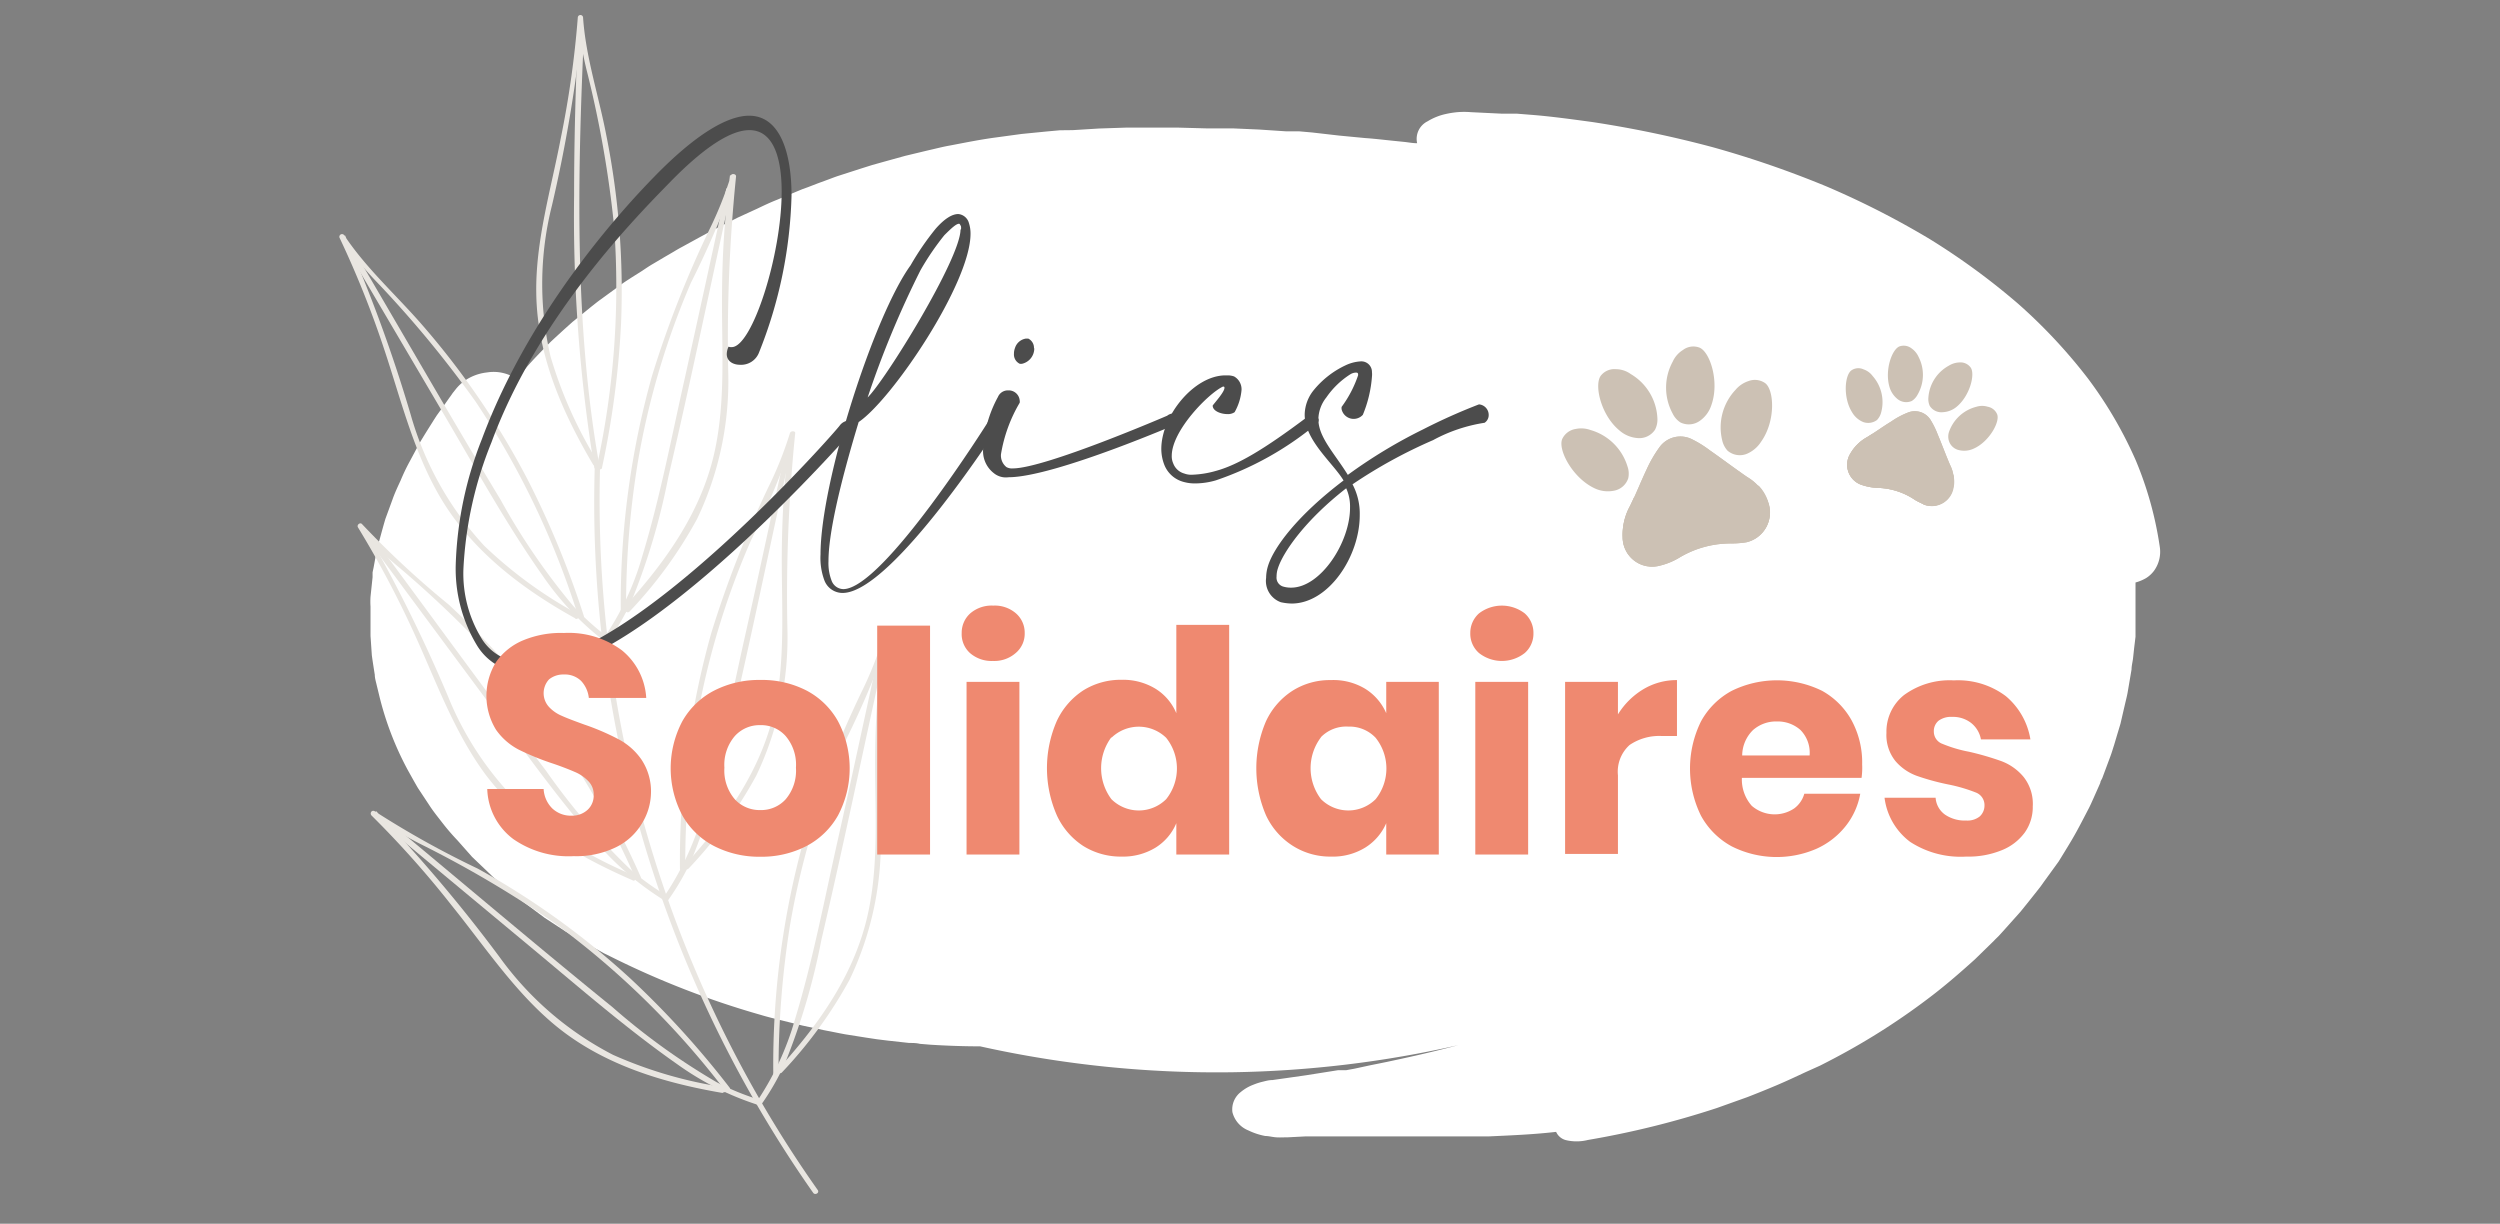
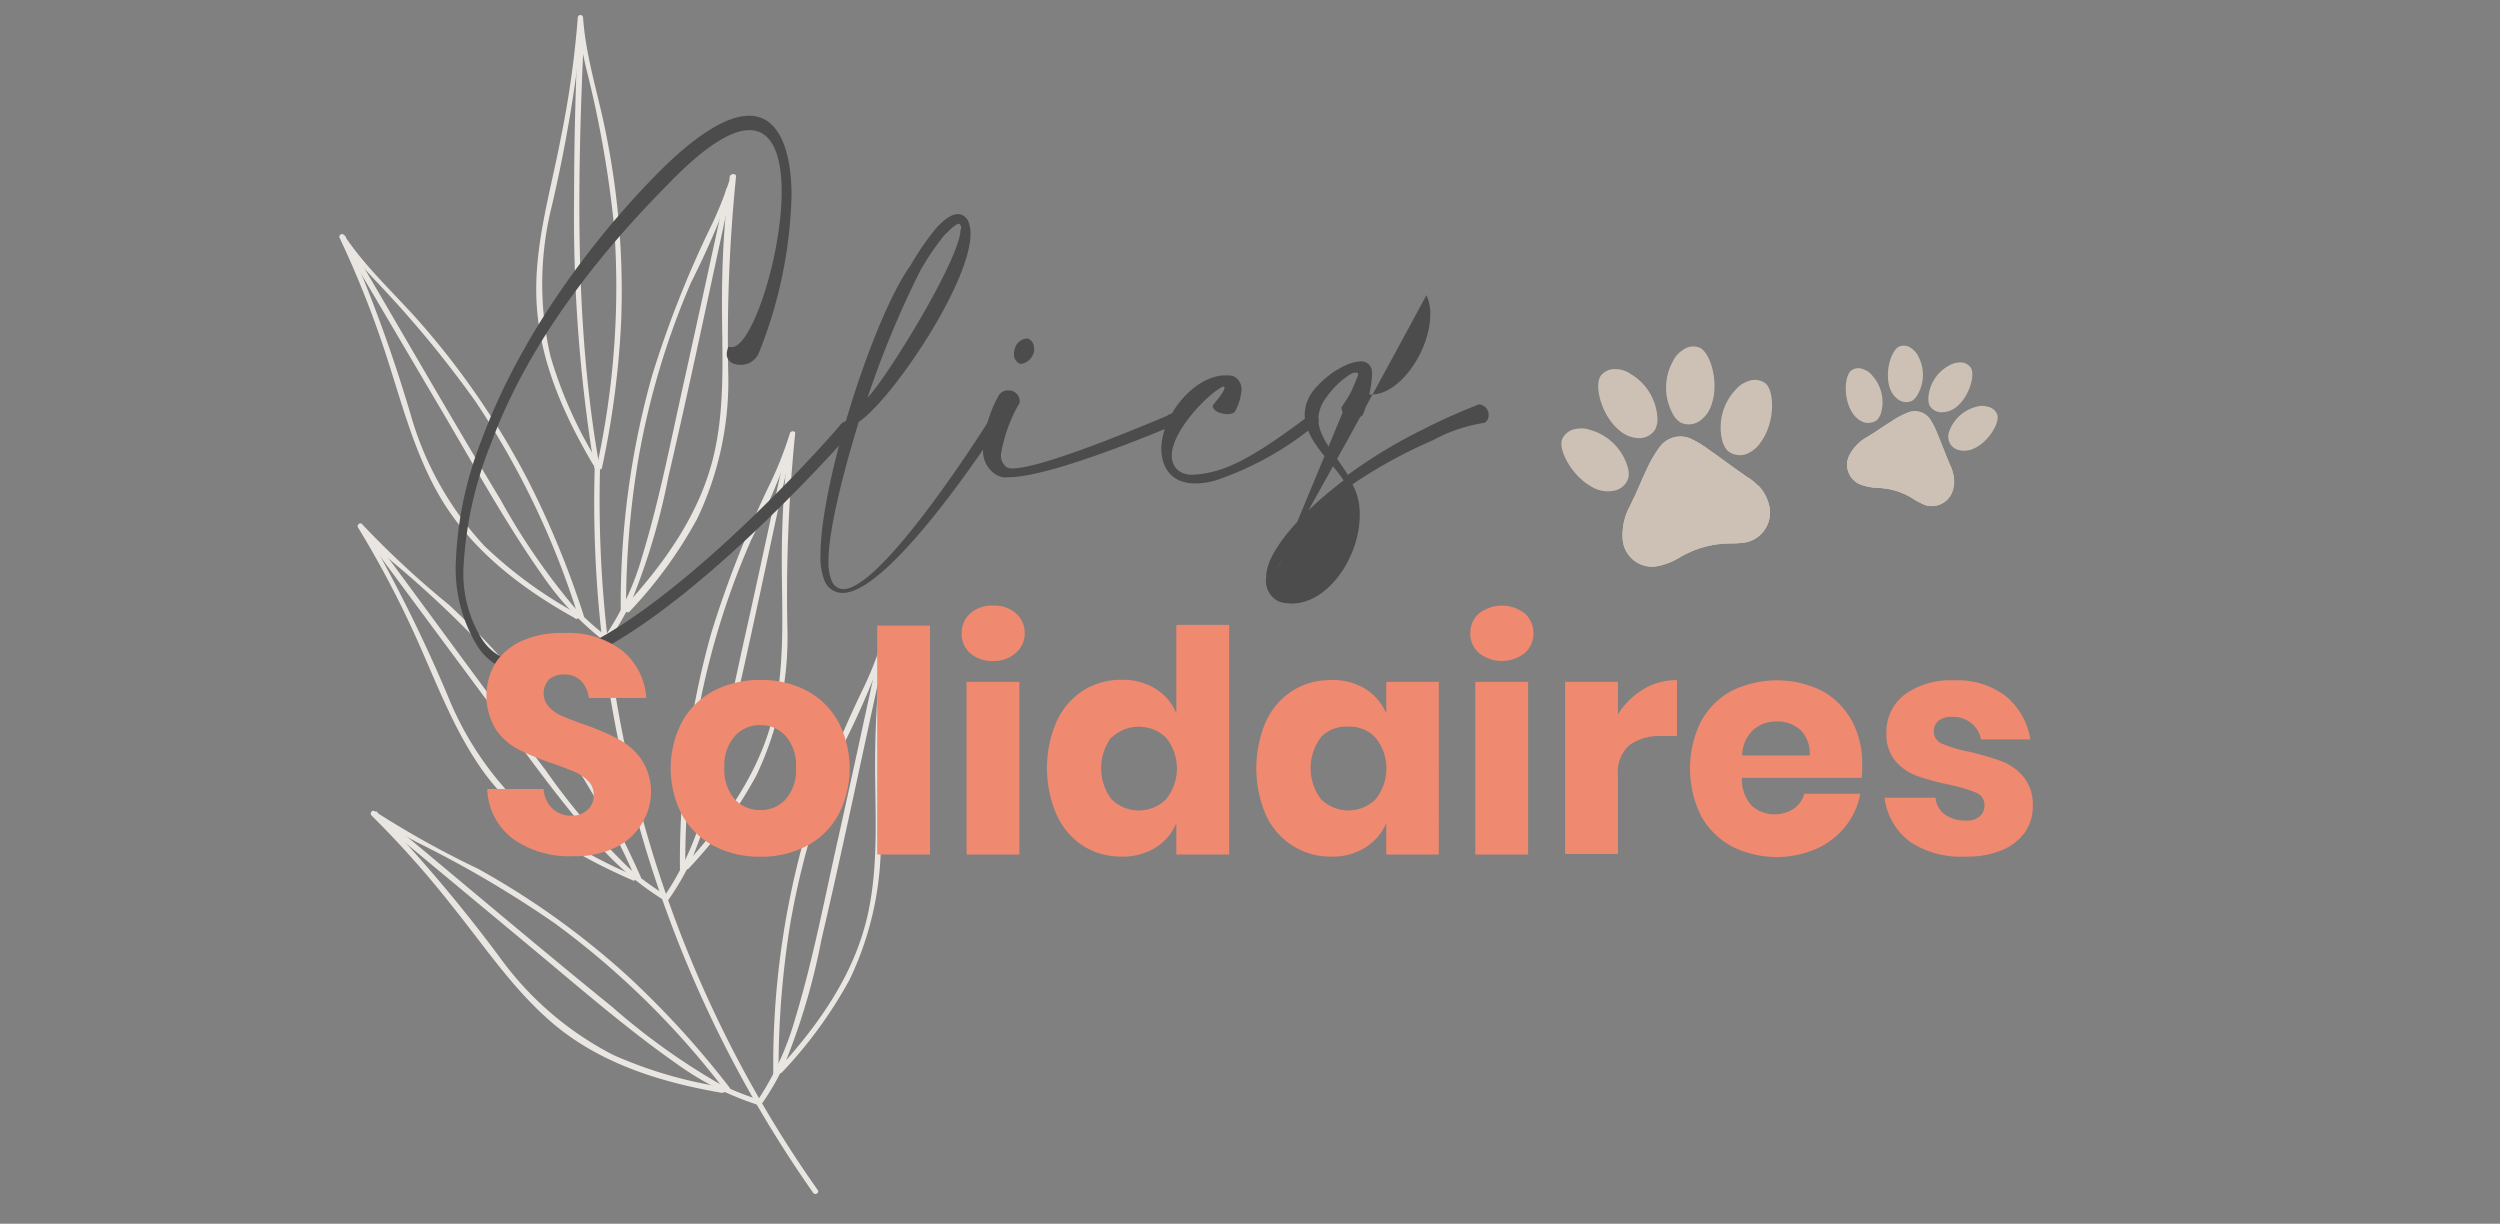
<svg xmlns="http://www.w3.org/2000/svg" id="Calque_1" data-name="Calque 1" viewBox="0 0 169.83 83.13">
  <rect x="0" y="0" width="169.83" height="83.13" fill="#808080" stroke="none" />
-   <path d="M107.87,77.44a60.62,60.62,0,0,0,8.76-2.17l2.07-.74c.67-.26,1.34-.53,2-.81s1.3-.58,1.94-.88l1-.45.47-.24.46-.24a46.31,46.31,0,0,0,6.72-4.31c1-.77,1.95-1.6,2.87-2.43l1.3-1.27c.1-.11.21-.21.32-.32l.3-.33.59-.66.59-.66.54-.67.54-.68.26-.33.25-.35,1-1.38c.29-.47.58-.94.86-1.41s.53-.94.78-1.42l.37-.71c.13-.24.23-.48.34-.72l.32-.72.16-.36c0-.12.11-.24.15-.37l.54-1.45c.09-.24.16-.49.24-.73l.22-.74.22-.73.17-.74.17-.73c.06-.25.12-.49.16-.74l.25-1.47c0-.25.07-.5.1-.74l.08-.74.09-.74,0-.74,0-.74c0-.24,0-.49,0-.74V39.57a3,3,0,0,0,.72-.3,2,2,0,0,0,.54-.5,2.2,2.2,0,0,0,.39-1.61,24.22,24.22,0,0,0-1.63-5.88,28.08,28.08,0,0,0-3.26-5.58,36.25,36.25,0,0,0-4.74-5.07,47.14,47.14,0,0,0-6-4.39,57.73,57.73,0,0,0-7-3.57A68.06,68.06,0,0,0,116.35,10a75.64,75.64,0,0,0-8.18-1.71c-1.4-.19-2.76-.38-4.15-.49l-1-.08-.52,0-.52,0-2.06-.1a5.51,5.51,0,0,0-.92,0,6.24,6.24,0,0,0-.81.13,4,4,0,0,0-1.21.49,1.33,1.33,0,0,0-.71,1.49c-.29,0-.59-.06-.88-.09l-.88-.09c-.59-.06-1.17-.13-1.76-.17l-1.78-.17L89.14,9l-.9-.08-.9,0-1.8-.12-1.82-.08-.91,0-.9,0-1.82-.05H77.36l-.9,0-1.8.06-1.78.11L72,8.85l-.88.08L69.4,9.1l-1.69.23c-1.07.14-2.1.35-3.15.55-.52.09-1,.22-1.54.34l-1.54.37L60,11l-.75.21-.73.23L57,11.93c-.25.08-.48.17-.72.26l-.71.26-.7.27-.36.13-.34.14-1.38.58c-.46.18-.9.39-1.34.6l-1.33.61-1.29.65-.64.33-.63.34-1.24.68c-.21.11-.41.23-.61.35l-.6.35-.76.45c-.26.15-.49.31-.73.47l-.73.46c-.24.16-.49.31-.71.48l-1.37,1c-.23.16-.44.34-.65.5l-.64.52-.63.51-.59.53-.59.54-.29.27-.27.27c-.36.37-.72.74-1.06,1.11s-.65.76-1,1.15a2.78,2.78,0,0,0-2-.44,3.32,3.32,0,0,0-1.15.34,3,3,0,0,0-.94.75l-.24.3c-.07.1-.14.21-.22.31l-.43.61-.44.61-.2.31-.2.32c-.26.41-.52.83-.77,1.25l-.68,1.27a13.56,13.56,0,0,0-.61,1.28c-.2.43-.4.86-.55,1.29l-.48,1.31c-.13.44-.25.88-.37,1.32-.06.22-.13.43-.17.65l-.14.67-.12.66-.07.33c0,.11,0,.22,0,.33l-.14,1.33a5,5,0,0,0,0,.67l0,.66v1l0,.33.09,1.32c.06.44.13.88.2,1.32,0,.22.07.44.12.66l.16.66a21.13,21.13,0,0,0,1.95,5.13c.23.41.46.83.7,1.24l.8,1.21c.26.4.58.79.88,1.18a14.75,14.75,0,0,0,1,1.16l1,1.13,1.13,1.08.28.27.3.26.62.52.62.51.31.25.33.25,1.34,1,1.41.92c.25.14.48.3.73.44l.75.42.76.42.38.21.39.19a58.81,58.81,0,0,0,10.28,4c.46.14.93.25,1.41.37l1.41.35,1.44.31.72.14.35.07.37.07,1.45.23.73.11.73.09,1.45.16c.24,0,.49,0,.73.06l.73.06c1.13.07,2.26.11,3.36.11a74.08,74.08,0,0,0,17.16,1.76A74.32,74.32,0,0,0,99.06,71c-1.24.33-2.51.63-3.79.91l-1.07.23-.54.11-.55.11L92,72.6l-.55.1-.27,0-.28,0-2.21.35-2.25.32c-.25,0-.48.07-.69.12a4.09,4.09,0,0,0-.59.19,3,3,0,0,0-.88.51,1.49,1.49,0,0,0-.56,1.36,1.81,1.81,0,0,0,1.08,1.24,4.56,4.56,0,0,0,1.15.38c.23,0,.47.07.73.09s.53,0,.81,0l1.16-.06,1.15,0c.75,0,1.51,0,2.26,0h2.24c.37,0,.75,0,1.12,0h3.39l2.28,0c1.52-.07,3.07-.13,4.62-.31a1,1,0,0,0,.66.56A3.15,3.15,0,0,0,107.87,77.44Z" style="fill:#fff" />
  <path d="M40.77,31.5a81.61,81.61,0,0,0,8.91,39.63,79.79,79.79,0,0,0,5.87,9.71c.14.19-.18.38-.31.19A82,82,0,0,1,40.9,43.39a80,80,0,0,1-.49-11.89.18.18,0,1,1,.36,0Z" style="fill:#e9e6e1" />
  <path d="M52.87,72.62c2.81-3.08,5.27-6.57,6.13-10.73.72-3.46.42-7,.45-10.56a66.91,66.91,0,0,1,.55-8l.36.05a60,60,0,0,1-3.06,7.21A53.94,53.94,0,0,0,53.66,62.9a61.94,61.94,0,0,0-.77,10,.18.18,0,0,1-.36,0,57.23,57.23,0,0,1,2.13-16.05A71.39,71.39,0,0,1,58.53,47,24.88,24.88,0,0,0,60,43.29c.06-.2.39-.17.36,0a108.82,108.82,0,0,0-.53,13.27,21.63,21.63,0,0,1-2.12,10,30.1,30.1,0,0,1-4.59,6.29c-.15.17-.41-.09-.25-.26Z" style="fill:#e9e6e1" />
  <path d="M60.08,44.43c-1.43,6.47-2.78,13-4.28,19.41a45.05,45.05,0,0,1-2.47,8.38A17.18,17.18,0,0,1,51.74,75c-.14.19-.45,0-.32-.18A19.53,19.53,0,0,0,54,69.26c1.22-4,2-8.14,2.92-12.23s1.85-8.46,2.78-12.69c.05-.23.4-.14.35.09Z" style="fill:#e9e6e1" />
  <path d="M46.53,58.76c2.81-3.09,5.27-6.57,6.13-10.73.71-3.46.42-7.06.45-10.57a66.75,66.75,0,0,1,.55-8l.35.05a58.32,58.32,0,0,1-3,7.21A53.44,53.44,0,0,0,47.32,49a61.9,61.9,0,0,0-.77,10,.18.18,0,0,1-.36,0,57.21,57.21,0,0,1,2.13-16,72.62,72.62,0,0,1,3.86-9.87,25,25,0,0,0,1.48-3.7c.06-.19.39-.16.36,0a108.82,108.82,0,0,0-.53,13.27,21.76,21.76,0,0,1-2.12,10A30.1,30.1,0,0,1,46.78,59c-.16.17-.41-.09-.25-.26Z" style="fill:#e9e6e1" />
  <path d="M53.74,30.57C52.31,37,51,43.53,49.46,50A45.05,45.05,0,0,1,47,58.36a17.18,17.18,0,0,1-1.59,2.76c-.14.19-.45,0-.32-.18a19.53,19.53,0,0,0,2.61-5.54c1.22-4,2-8.14,2.92-12.23s1.84-8.46,2.78-12.7c0-.22.4-.13.35.1Z" style="fill:#e9e6e1" />
  <path d="M42.46,41.19c2.81-3.08,5.28-6.57,6.13-10.72.72-3.47.42-7.06.46-10.57a64.59,64.59,0,0,1,.54-8L50,12a59.81,59.81,0,0,1-3.06,7.2,53.42,53.42,0,0,0-3.63,12.31,60.92,60.92,0,0,0-.78,10,.18.18,0,0,1-.36,0,57.23,57.23,0,0,1,2.13-16,71.39,71.39,0,0,1,3.87-9.87,25.6,25.6,0,0,0,1.48-3.69c0-.19.38-.16.35.05a108.74,108.74,0,0,0-.53,13.26,21.7,21.7,0,0,1-2.12,10,29.74,29.74,0,0,1-4.58,6.28c-.16.17-.42-.08-.26-.26Z" style="fill:#e9e6e1" />
  <path d="M49.67,13c-1.42,6.47-2.77,13-4.27,19.41a45.21,45.21,0,0,1-2.48,8.37,17.28,17.28,0,0,1-1.59,2.77c-.13.19-.45,0-.32-.19a18.88,18.88,0,0,0,2.61-5.54c1.22-4,2-8.14,2.92-12.22q1.4-6.36,2.78-12.7c0-.23.4-.13.35.1Z" style="fill:#e9e6e1" />
  <path d="M39.07,42c-3.6-2-7-4.57-9.14-8.18-1.82-3.08-2.68-6.63-3.8-10a66.45,66.45,0,0,0-3.05-7.64.18.18,0,0,1,.31-.19c1.47,2.22,3.53,4.06,5.27,6.06a53.91,53.91,0,0,1,7.22,10.6,61.85,61.85,0,0,1,3.78,9.19c.07.22-.28.32-.36.09a56.64,56.64,0,0,0-7-14.66,74.2,74.2,0,0,0-6.75-8.16,26,26,0,0,1-2.42-2.93l.31-.19A101.23,101.23,0,0,1,27.9,28.17a21.93,21.93,0,0,0,5,8.91,29.54,29.54,0,0,0,6.35,4.63c.21.11,0,.43-.18.31Z" style="fill:#e9e6e1" />
  <path d="M24,16.94c3.34,5.67,6.61,11.39,10,17a45.34,45.34,0,0,0,4.92,7.2,17.52,17.52,0,0,0,2.35,2.13c.19.14,0,.45-.18.31a19.56,19.56,0,0,1-4.21-4.45c-2.41-3.41-4.45-7.1-6.56-10.7L23.66,17.12a.18.18,0,0,1,.32-.18Z" style="fill:#e9e6e1" />
  <path d="M40.29,31.56c-2.1-3.56-3.8-7.43-3.86-11.62-.06-3.57,1-7.06,1.66-10.53A66.75,66.75,0,0,0,39.25,1.2a.18.18,0,0,1,.36,0c.18,2.68,1.07,5.33,1.58,8a53.71,53.71,0,0,1,1,12.78,60.65,60.65,0,0,1-1.29,9.77c0,.23-.4.14-.35-.09a57,57,0,0,0,1.17-16.26A73.89,73.89,0,0,0,39.91,5a24.69,24.69,0,0,1-.66-3.81h.36A99.55,99.55,0,0,1,37.5,13.94a21.79,21.79,0,0,0-.1,10.28,29.41,29.41,0,0,0,3.2,7.15.18.18,0,0,1-.31.19Z" style="fill:#e9e6e1" />
  <path d="M39.67,2.28c-.4,8.9-.62,18,.64,26.82.12.85.26,1.7.41,2.54,0,.23-.31.33-.35.1A105.64,105.64,0,0,1,39,13.28c0-3.67.1-7.33.26-11,0-.23.38-.23.37,0Z" style="fill:#e9e6e1" />
  <path d="M43,59.81c-3.8-1.65-7.45-3.8-10-7.17-2.15-2.9-3.38-6.37-4.87-9.63a67.52,67.52,0,0,0-3.81-7.18c-.11-.17.15-.38.28-.22a62,62,0,0,0,5.88,5.46,53.76,53.76,0,0,1,8.25,9.69,61.14,61.14,0,0,1,4.8,8.82c.09.21-.22.4-.32.18a56.83,56.83,0,0,0-8.57-13.84,73.3,73.3,0,0,0-7.5-7.35,23.73,23.73,0,0,1-2.79-2.7l.28-.22a103.09,103.09,0,0,1,5.81,11.67,21.68,21.68,0,0,0,5.89,8.25,29.43,29.43,0,0,0,6.81,3.93c.22.09,0,.4-.18.31Z" style="fill:#e9e6e1" />
  <path d="M25.33,36.49c3.93,5.29,7.79,10.63,11.77,15.88A45.45,45.45,0,0,0,42.76,59a16.63,16.63,0,0,0,2.57,1.86c.2.12,0,.44-.18.32a19.88,19.88,0,0,1-4.67-4c-2.75-3.14-5.17-6.58-7.65-9.93Q28.93,42,25,36.68c-.14-.19.17-.37.31-.19Z" style="fill:#e9e6e1" />
  <path d="M49.1,74.25c-4.09-.7-8.16-1.93-11.4-4.61-2.75-2.28-4.76-5.33-7-8.11a66.2,66.2,0,0,0-5.46-6.13c-.14-.14,0-.41.22-.29a62.7,62.7,0,0,0,7,3.9,53.85,53.85,0,0,1,10.35,7.45,61.58,61.58,0,0,1,6.75,7.42c.14.18-.11.44-.26.26A56.65,56.65,0,0,0,37.67,62.71a73.47,73.47,0,0,0-9-5.32,25.38,25.38,0,0,1-3.34-2l.22-.29a103,103,0,0,1,8.39,9.92,21.81,21.81,0,0,0,7.71,6.64,29.22,29.22,0,0,0,7.55,2.2c.23,0,.14.39-.09.35Z" style="fill:#e9e6e1" />
  <path d="M26.4,55.8C31.47,60,36.49,64.27,41.61,68.42a45.4,45.4,0,0,0,7.08,5.1,17.11,17.11,0,0,0,2.94,1.2.18.18,0,0,1-.1.35A19.72,19.72,0,0,1,46,72.29c-3.41-2.39-6.58-5.15-9.79-7.82q-5.05-4.2-10.11-8.41c-.18-.15.08-.41.26-.26Z" style="fill:#e9e6e1" />
  <path d="M49.71,23.58c1.37,0,3.39-6.21,3.39-10.57,0-2.36-.6-4.17-2.19-4.17-1.18,0-2.92,1-5.39,3.53-2.15,2.21-8.93,9-12.13,17.67a26.24,26.24,0,0,0-1.91,8.63,8.46,8.46,0,0,0,1.22,4.68A3.42,3.42,0,0,0,35.77,45c7.15,0,20.94-15.61,21.28-16.1a.81.81,0,0,1,.54-.32c.22,0,.36.19.36.45a.68.68,0,0,1,0,.19c-.06.05-14.36,16.49-22.09,16.49a3.88,3.88,0,0,1-3.46-1.87,10.06,10.06,0,0,1-1.44-5.53,25.24,25.24,0,0,1,1.78-8.49C36,21.06,42.26,14.24,44.45,12c2.86-2.94,5-4.14,6.44-4.14,2,0,2.88,2.3,2.88,5.43A30.61,30.61,0,0,1,51.54,24a1.3,1.3,0,0,1-1.27.78c-.47,0-.9-.24-.9-.73a1.29,1.29,0,0,1,.12-.5A.47.47,0,0,0,49.71,23.58Z" style="fill:#4c4c4c" />
  <path d="M56.28,38.13a3.29,3.29,0,0,0,.21,1.31.87.87,0,0,0,.8.58C60,40,67.1,28.69,67.12,28.66a.71.71,0,0,1,.56-.4c.21,0,.35.15.35.41v0S60.62,40.28,57.24,40.28A1.32,1.32,0,0,1,56,39.42a4.38,4.38,0,0,1-.26-1.76c0-4.91,3.63-16.21,6.12-19.64a18.59,18.59,0,0,1,1.7-2.48c.58-.66,1.1-1,1.54-1h0a.83.83,0,0,1,.72.61,2.29,2.29,0,0,1,.11.73c0,3.37-5.34,11.27-7.6,12.79C57,33.07,56.28,36.31,56.28,38.13Zm9-22.54a.62.62,0,0,0,0-.22c-.06-.12-.09-.17-.13-.17h0c-.19,0-.52.3-1,.78a17.81,17.81,0,0,0-1.62,2.38A65.17,65.17,0,0,0,58.94,27C60.1,25.89,65.25,17.58,65.25,15.59Z" style="fill:#4c4c4c" />
  <path d="M68,30.85a1,1,0,0,0,.37.88.76.76,0,0,0,.43.09c2.19,0,10.49-3.58,10.49-3.58a.67.67,0,0,1,.41-.15.58.58,0,0,1,.58.45.15.15,0,0,1,0,.12s-8.65,3.76-11.77,3.76a1.29,1.29,0,0,1-1-.28,1.89,1.89,0,0,1-.72-1.69,8.27,8.27,0,0,1,1-3.48.73.73,0,0,1,.69-.45.75.75,0,0,1,.79.68.44.44,0,0,1,0,.16A10.07,10.07,0,0,0,68,30.85Zm2.26-7.19a1.07,1.07,0,0,1-.82,1.05.5.5,0,0,1-.17,0,.7.7,0,0,1-.39-.68,1.07,1.07,0,0,1,.07-.39A.92.92,0,0,1,69.7,23h.15A.7.7,0,0,1,70.24,23.66Z" style="fill:#4c4c4c" />
  <path d="M83.18,26.35c0-.05,0-.09-.1-.09-1,.47-3.48,3-3.48,4.7a1.18,1.18,0,0,0,.1.52,1.12,1.12,0,0,0,.76.69,1.3,1.3,0,0,0,.51.08A6.64,6.64,0,0,0,82.56,32c1.5-.4,3.29-1.46,6.21-3.65a.65.65,0,0,1,.36-.11c.24,0,.45.13.45.29a.35.35,0,0,1-.17.29,21.5,21.5,0,0,1-6.81,3.81,5.1,5.1,0,0,1-1.39.21,2.84,2.84,0,0,1-.9-.13,1.93,1.93,0,0,1-1.21-1.12,3,3,0,0,1-.21-1.09c0-2.26,2.23-5,4.36-5h.19a1.34,1.34,0,0,1,.39.07,1,1,0,0,1,.51.92A3.69,3.69,0,0,1,83.87,28a.8.8,0,0,1-.49.13c-.43,0-1-.2-1-.58C82.52,27.35,83.18,26.63,83.18,26.35Z" style="fill:#4c4c4c" />
-   <path d="M92.26,25.49c0-.11,0-.18-.15-.18a.79.79,0,0,0-.4.13A5.66,5.66,0,0,0,90.1,27a2.44,2.44,0,0,0-.54,1.48c0,1.22,1.1,2.32,2,3.78a34.37,34.37,0,0,1,5.11-3.09,39.68,39.68,0,0,1,3.8-1.7.72.72,0,0,1,.66.73.62.62,0,0,1-.28.52,10.72,10.72,0,0,0-3.5,1.18,33.49,33.49,0,0,0-5.47,3A4.27,4.27,0,0,1,92.37,35c0,2.81-2.12,6-4.63,6a3.73,3.73,0,0,1-.73-.09,1.53,1.53,0,0,1-1-1.65,2.81,2.81,0,0,1,.13-.82c.39-1.26,2-3.43,5.13-5.8-.72-1.2-2.64-2.72-2.64-4.48a2.71,2.71,0,0,1,.6-1.64,6.17,6.17,0,0,1,2.19-1.71,2.75,2.75,0,0,1,1-.26.72.72,0,0,1,.78.73,1.42,1.42,0,0,1,0,.3,8.37,8.37,0,0,1-.62,2.6.84.84,0,0,1-1.44-.37.5.5,0,0,1,0-.17A7.82,7.82,0,0,0,92.26,25.49ZM86.81,38.61a1.77,1.77,0,0,0-.09.56.63.63,0,0,0,.46.68,1.83,1.83,0,0,0,.53.07c2,0,4-3.07,4-5.42a3,3,0,0,0-.26-1.33C88.66,35.34,87.16,37.51,86.81,38.61Z" style="fill:#4c4c4c" />
+   <path d="M92.26,25.49c0-.11,0-.18-.15-.18a.79.79,0,0,0-.4.13A5.66,5.66,0,0,0,90.1,27a2.44,2.44,0,0,0-.54,1.48c0,1.22,1.1,2.32,2,3.78a34.37,34.37,0,0,1,5.11-3.09,39.68,39.68,0,0,1,3.8-1.7.72.72,0,0,1,.66.73.62.62,0,0,1-.28.52,10.72,10.72,0,0,0-3.5,1.18,33.49,33.49,0,0,0-5.47,3A4.27,4.27,0,0,1,92.37,35c0,2.81-2.12,6-4.63,6a3.73,3.73,0,0,1-.73-.09,1.53,1.53,0,0,1-1-1.65,2.81,2.81,0,0,1,.13-.82c.39-1.26,2-3.43,5.13-5.8-.72-1.2-2.64-2.72-2.64-4.48a2.71,2.71,0,0,1,.6-1.64,6.17,6.17,0,0,1,2.19-1.71,2.75,2.75,0,0,1,1-.26.72.72,0,0,1,.78.73,1.42,1.42,0,0,1,0,.3,8.37,8.37,0,0,1-.62,2.6.84.84,0,0,1-1.44-.37.5.5,0,0,1,0-.17A7.82,7.82,0,0,0,92.26,25.49Za1.77,1.77,0,0,0-.09.56.63.63,0,0,0,.46.68,1.83,1.83,0,0,0,.53.07c2,0,4-3.07,4-5.42a3,3,0,0,0-.26-1.33C88.66,35.34,87.16,37.51,86.81,38.61Z" style="fill:#4c4c4c" />
  <path d="M43.57,56a4.16,4.16,0,0,1-1.76,1.57,6.13,6.13,0,0,1-2.83.59A6.58,6.58,0,0,1,34.87,57a4.41,4.41,0,0,1-1.77-3.4h3.83a2,2,0,0,0,.59,1.32,1.83,1.83,0,0,0,1.32.49A1.54,1.54,0,0,0,39.93,55a1.31,1.31,0,0,0,.4-1,1.27,1.27,0,0,0-.37-.94,2.72,2.72,0,0,0-.91-.62c-.37-.16-.87-.36-1.52-.58a17.67,17.67,0,0,1-2.3-.94,4.32,4.32,0,0,1-1.53-1.34,4.38,4.38,0,0,1,0-4.61,4.23,4.23,0,0,1,1.86-1.48A6.67,6.67,0,0,1,38.31,43a6.07,6.07,0,0,1,3.94,1.18,4.5,4.5,0,0,1,1.65,3.23H40a2,2,0,0,0-.53-1.16,1.58,1.58,0,0,0-1.17-.43,1.53,1.53,0,0,0-1,.33,1.38,1.38,0,0,0,0,1.88,2.5,2.5,0,0,0,.87.6c.35.16.86.35,1.52.59a16.22,16.22,0,0,1,2.33,1,4.38,4.38,0,0,1,1.55,1.37,3.9,3.9,0,0,1,.65,2.36A4.09,4.09,0,0,1,43.57,56Z" style="fill:#ef8970" />
  <path d="M54.77,46.9A5.24,5.24,0,0,1,56.93,49a6.86,6.86,0,0,1,0,6.39,5.24,5.24,0,0,1-2.16,2.09,6.64,6.64,0,0,1-3.12.72,6.71,6.71,0,0,1-3.13-.72,5.26,5.26,0,0,1-2.17-2.09,6.86,6.86,0,0,1,0-6.39,5.26,5.26,0,0,1,2.17-2.09,6.71,6.71,0,0,1,3.13-.72A6.64,6.64,0,0,1,54.77,46.9ZM49.92,50a3,3,0,0,0-.71,2.15,3,3,0,0,0,.71,2.15,2.29,2.29,0,0,0,1.73.73,2.25,2.25,0,0,0,1.72-.73,3,3,0,0,0,.7-2.15,3,3,0,0,0-.7-2.15,2.23,2.23,0,0,0-1.72-.74A2.26,2.26,0,0,0,49.92,50Z" style="fill:#ef8970" />
  <path d="M63.18,42.5V58.05H59.59V42.5Z" style="fill:#ef8970" />
  <path d="M65.91,41.67a2.22,2.22,0,0,1,1.56-.53,2.2,2.2,0,0,1,1.55.53A1.74,1.74,0,0,1,69.61,43,1.71,1.71,0,0,1,69,44.36a2.2,2.2,0,0,1-1.55.54,2.23,2.23,0,0,1-1.56-.54A1.73,1.73,0,0,1,65.33,43,1.76,1.76,0,0,1,65.91,41.67Zm3.34,4.65V58.05H65.66V46.32Z" style="fill:#ef8970" />
  <path d="M78.5,46.79a3.57,3.57,0,0,1,1.41,1.66v-6H83.5V58.05H79.91V55.92a3.57,3.57,0,0,1-1.41,1.66,4.24,4.24,0,0,1-2.31.61,4.8,4.8,0,0,1-2.6-.72,4.94,4.94,0,0,1-1.8-2.09,8,8,0,0,1,0-6.4,5,5,0,0,1,1.8-2.08,4.8,4.8,0,0,1,2.6-.72A4.24,4.24,0,0,1,78.5,46.79Zm-3,3.29a3.52,3.52,0,0,0,0,4.21,2.64,2.64,0,0,0,3.72,0,3.34,3.34,0,0,0,0-4.17,2.67,2.67,0,0,0-3.72,0Z" style="fill:#ef8970" />
  <path d="M92.74,46.79a3.67,3.67,0,0,1,1.43,1.66V46.32h3.57V58.05H94.17V55.92a3.67,3.67,0,0,1-1.43,1.66,4.19,4.19,0,0,1-2.31.61,4.74,4.74,0,0,1-2.59-.72A4.89,4.89,0,0,1,86,55.38,8.09,8.09,0,0,1,86,49a4.93,4.93,0,0,1,1.81-2.08,4.74,4.74,0,0,1,2.59-.72A4.19,4.19,0,0,1,92.74,46.79Zm-3,3.29a3.48,3.48,0,0,0,0,4.21,2.63,2.63,0,0,0,3.71,0,3.34,3.34,0,0,0,0-4.17,2.43,2.43,0,0,0-1.85-.76A2.4,2.4,0,0,0,89.73,50.08Z" style="fill:#ef8970" />
  <path d="M100.47,41.67a2.55,2.55,0,0,1,3.11,0,1.77,1.77,0,0,1,.59,1.36,1.74,1.74,0,0,1-.59,1.33,2.51,2.51,0,0,1-3.11,0A1.74,1.74,0,0,1,99.88,43,1.77,1.77,0,0,1,100.47,41.67Zm3.34,4.65V58.05h-3.59V46.32Z" style="fill:#ef8970" />
  <path d="M111.62,46.83a4.4,4.4,0,0,1,2.3-.63V50h-1a3.58,3.58,0,0,0-2.22.61,2.44,2.44,0,0,0-.79,2.06v5.34h-3.59V46.32h3.59v2.21A5.14,5.14,0,0,1,111.62,46.83Z" style="fill:#ef8970" />
  <path d="M126.46,52.84h-8.13a2.7,2.7,0,0,0,.67,1.9,2.38,2.38,0,0,0,2.88.18,1.86,1.86,0,0,0,.69-1h3.8a4.91,4.91,0,0,1-1,2.21,5.29,5.29,0,0,1-2,1.54,6.79,6.79,0,0,1-5.72-.17,5.21,5.21,0,0,1-2.1-2.09,7.25,7.25,0,0,1,0-6.4,5.17,5.17,0,0,1,2.09-2.08,6.95,6.95,0,0,1,6.14,0,5.15,5.15,0,0,1,2,2,6,6,0,0,1,.72,3A5,5,0,0,1,126.46,52.84Zm-4.15-3.25a2.32,2.32,0,0,0-1.59-.58,2.37,2.37,0,0,0-1.64.59,2.45,2.45,0,0,0-.73,1.72h4.58A2.2,2.2,0,0,0,122.31,49.59Z" style="fill:#ef8970" />
  <path d="M136.26,47.29a4.85,4.85,0,0,1,1.67,2.94h-3.36a1.85,1.85,0,0,0-.67-1.12,2,2,0,0,0-1.29-.41,1.42,1.42,0,0,0-.92.26.92.92,0,0,0-.32.75.88.88,0,0,0,.58.82,9.14,9.14,0,0,0,1.82.54,19.4,19.4,0,0,1,2.2.64,3.62,3.62,0,0,1,1.49,1.06,2.94,2.94,0,0,1,.63,2,3,3,0,0,1-.54,1.78A3.58,3.58,0,0,1,136,57.75a6,6,0,0,1-2.43.44,6.3,6.3,0,0,1-3.81-1,4.43,4.43,0,0,1-1.74-3h3.47a1.53,1.53,0,0,0,.64,1.15,2.38,2.38,0,0,0,1.44.4,1.33,1.33,0,0,0,.92-.28,1,1,0,0,0,.32-.75.91.91,0,0,0-.58-.87,10.74,10.74,0,0,0-1.88-.55,16.21,16.21,0,0,1-2.15-.59,3.46,3.46,0,0,1-1.44-1,2.82,2.82,0,0,1-.61-1.92,3.17,3.17,0,0,1,1.19-2.56,5.24,5.24,0,0,1,3.39-1A5.4,5.4,0,0,1,136.26,47.29Z" style="fill:#ef8970" />
  <path d="M118.63,36.84a6.74,6.74,0,0,1-1,.08,6.75,6.75,0,0,0-3.61,1,4.73,4.73,0,0,1-1.41.54,2,2,0,0,1-2.38-1.94,4.06,4.06,0,0,1,.5-2.13c.4-.81.73-1.66,1.12-2.48a8.58,8.58,0,0,1,.92-1.58,1.75,1.75,0,0,1,2.21-.47,7.4,7.4,0,0,1,1.17.73c.86.6,1.69,1.23,2.55,1.82a3.23,3.23,0,0,1,1.42,1.75A2.06,2.06,0,0,1,118.63,36.84Z" style="fill:#ccc1b4" />
  <path d="M115.41,23.6a1.17,1.17,0,0,0-1.09.18,1.79,1.79,0,0,0-.69.79,3.69,3.69,0,0,0,0,3.53,1.47,1.47,0,0,0,.53.6,1.29,1.29,0,0,0,1.31-.11,2.08,2.08,0,0,0,.79-1.08C116.83,25.9,116.14,23.83,115.41,23.6Z" style="fill:#ccc1b4" />
  <path d="M119.87,26a1.22,1.22,0,0,0-1.1-.11,1.94,1.94,0,0,0-.87.59,3.72,3.72,0,0,0-.91,3.42,1.55,1.55,0,0,0,.36.71,1.28,1.28,0,0,0,1.29.23,2.15,2.15,0,0,0,1-.84C120.66,28.56,120.52,26.39,119.87,26Z" style="fill:#ccc1b4" />
  <path d="M108.78,25.48a1.17,1.17,0,0,1,1-.4,1.73,1.73,0,0,1,1,.33,3.68,3.68,0,0,1,1.81,3,1.5,1.5,0,0,1-.16.78,1.28,1.28,0,0,1-1.18.57,2.11,2.11,0,0,1-1.24-.52C108.72,28.18,108.26,26.05,108.78,25.48Z" style="fill:#ccc1b4" />
  <path d="M106.14,29.79a1.22,1.22,0,0,1,.9-.65,1.85,1.85,0,0,1,1,.07,3.69,3.69,0,0,1,2.52,2.48,1.46,1.46,0,0,1,.05.8,1.26,1.26,0,0,1-1,.85,2.1,2.1,0,0,1-1.33-.19C106.78,32.42,105.79,30.48,106.14,29.79Z" style="fill:#ccc1b4" />
  <path d="M114.49,36.22c-2.26.34-3-1.71-3.5-2.42-.08.19-.17.37-.26.56a4.06,4.06,0,0,0-.5,2.13,2,2,0,0,0,2.38,1.94,4.73,4.73,0,0,0,1.41-.54,6.75,6.75,0,0,1,3.61-1,6.74,6.74,0,0,0,1-.08,2.06,2.06,0,0,0,1.49-2.71,2.74,2.74,0,0,0-.65-1.11C118.43,33.11,117.09,35.82,114.49,36.22Z" style="fill:#ccc1b4" />
  <path d="M118.63,36.84a6.74,6.74,0,0,1-1,.08,6.75,6.75,0,0,0-3.61,1,4.73,4.73,0,0,1-1.41.54,2,2,0,0,1-2.38-1.94,4.06,4.06,0,0,1,.5-2.13c.4-.81.73-1.66,1.12-2.48a8.58,8.58,0,0,1,.92-1.58,1.75,1.75,0,0,1,2.21-.47,7.4,7.4,0,0,1,1.17.73c.86.6,1.69,1.23,2.55,1.82a3.23,3.23,0,0,1,1.42,1.75A2.06,2.06,0,0,1,118.63,36.84Z" style="fill:#ccc1b4" />
  <path d="M130.7,34.28c-.21-.12-.45-.21-.64-.34a4.76,4.76,0,0,0-2.58-.8,3.84,3.84,0,0,1-1.07-.22,1.44,1.44,0,0,1-.71-2.11,2.94,2.94,0,0,1,1.13-1.11c.56-.34,1.09-.73,1.65-1.07a5.48,5.48,0,0,1,1.17-.62,1.26,1.26,0,0,1,1.53.57,5.77,5.77,0,0,1,.44.9c.29.69.55,1.4.85,2.1a2.33,2.33,0,0,1,.19,1.62A1.49,1.49,0,0,1,130.7,34.28Z" style="fill:#ccc1b4" />
  <path d="M133.85,24.94a.85.85,0,0,0-.73-.32,1.46,1.46,0,0,0-.73.22A2.68,2.68,0,0,0,131,27a1.13,1.13,0,0,0,.09.57A.94.94,0,0,0,132,28a1.58,1.58,0,0,0,.91-.36C133.83,26.89,134.21,25.36,133.85,24.94Z" style="fill:#ccc1b4" />
  <path d="M135.66,28.12a.86.86,0,0,0-.63-.49,1.29,1.29,0,0,0-.76,0,2.66,2.66,0,0,0-1.88,1.74,1,1,0,0,0,0,.57.92.92,0,0,0,.7.64,1.52,1.52,0,0,0,1-.11C135.14,30,135.9,28.62,135.66,28.12Z" style="fill:#ccc1b4" />
  <path d="M129.07,23.52a.87.87,0,0,1,.79.15,1.42,1.42,0,0,1,.48.59,2.67,2.67,0,0,1-.08,2.56,1.12,1.12,0,0,1-.39.42.94.94,0,0,1-.94-.11,1.63,1.63,0,0,1-.56-.8C128,25.15,128.54,23.67,129.07,23.52Z" style="fill:#ccc1b4" />
  <path d="M125.8,25.14a.83.83,0,0,1,.79-.05,1.29,1.29,0,0,1,.62.45,2.68,2.68,0,0,1,.58,2.48,1.16,1.16,0,0,1-.28.51,1,1,0,0,1-.94.14,1.56,1.56,0,0,1-.74-.64C125.17,27,125.32,25.42,125.8,25.14Z" style="fill:#ccc1b4" />
  <path d="M128.41,32.29c-1.51-.66-1.2-2.22-1.2-2.83l-.38.24a2.94,2.94,0,0,0-1.13,1.11,1.44,1.44,0,0,0,.71,2.11,3.84,3.84,0,0,0,1.07.22,4.76,4.76,0,0,1,2.58.8c.19.13.43.22.64.34a1.49,1.49,0,0,0,2-1.08,2,2,0,0,0,0-.94C132,31.92,130.15,33.05,128.41,32.29Z" style="fill:#ccc1b4" />
  <path d="M130.7,34.28c-.21-.12-.45-.21-.64-.34a4.76,4.76,0,0,0-2.58-.8,3.84,3.84,0,0,1-1.07-.22,1.44,1.44,0,0,1-.71-2.11,2.94,2.94,0,0,1,1.13-1.11c.56-.34,1.09-.73,1.65-1.07a5.48,5.48,0,0,1,1.17-.62,1.26,1.26,0,0,1,1.53.57,5.77,5.77,0,0,1,.44.9c.29.69.55,1.4.85,2.1a2.33,2.33,0,0,1,.19,1.62A1.49,1.49,0,0,1,130.7,34.28Z" style="fill:#ccc1b4" />
</svg>